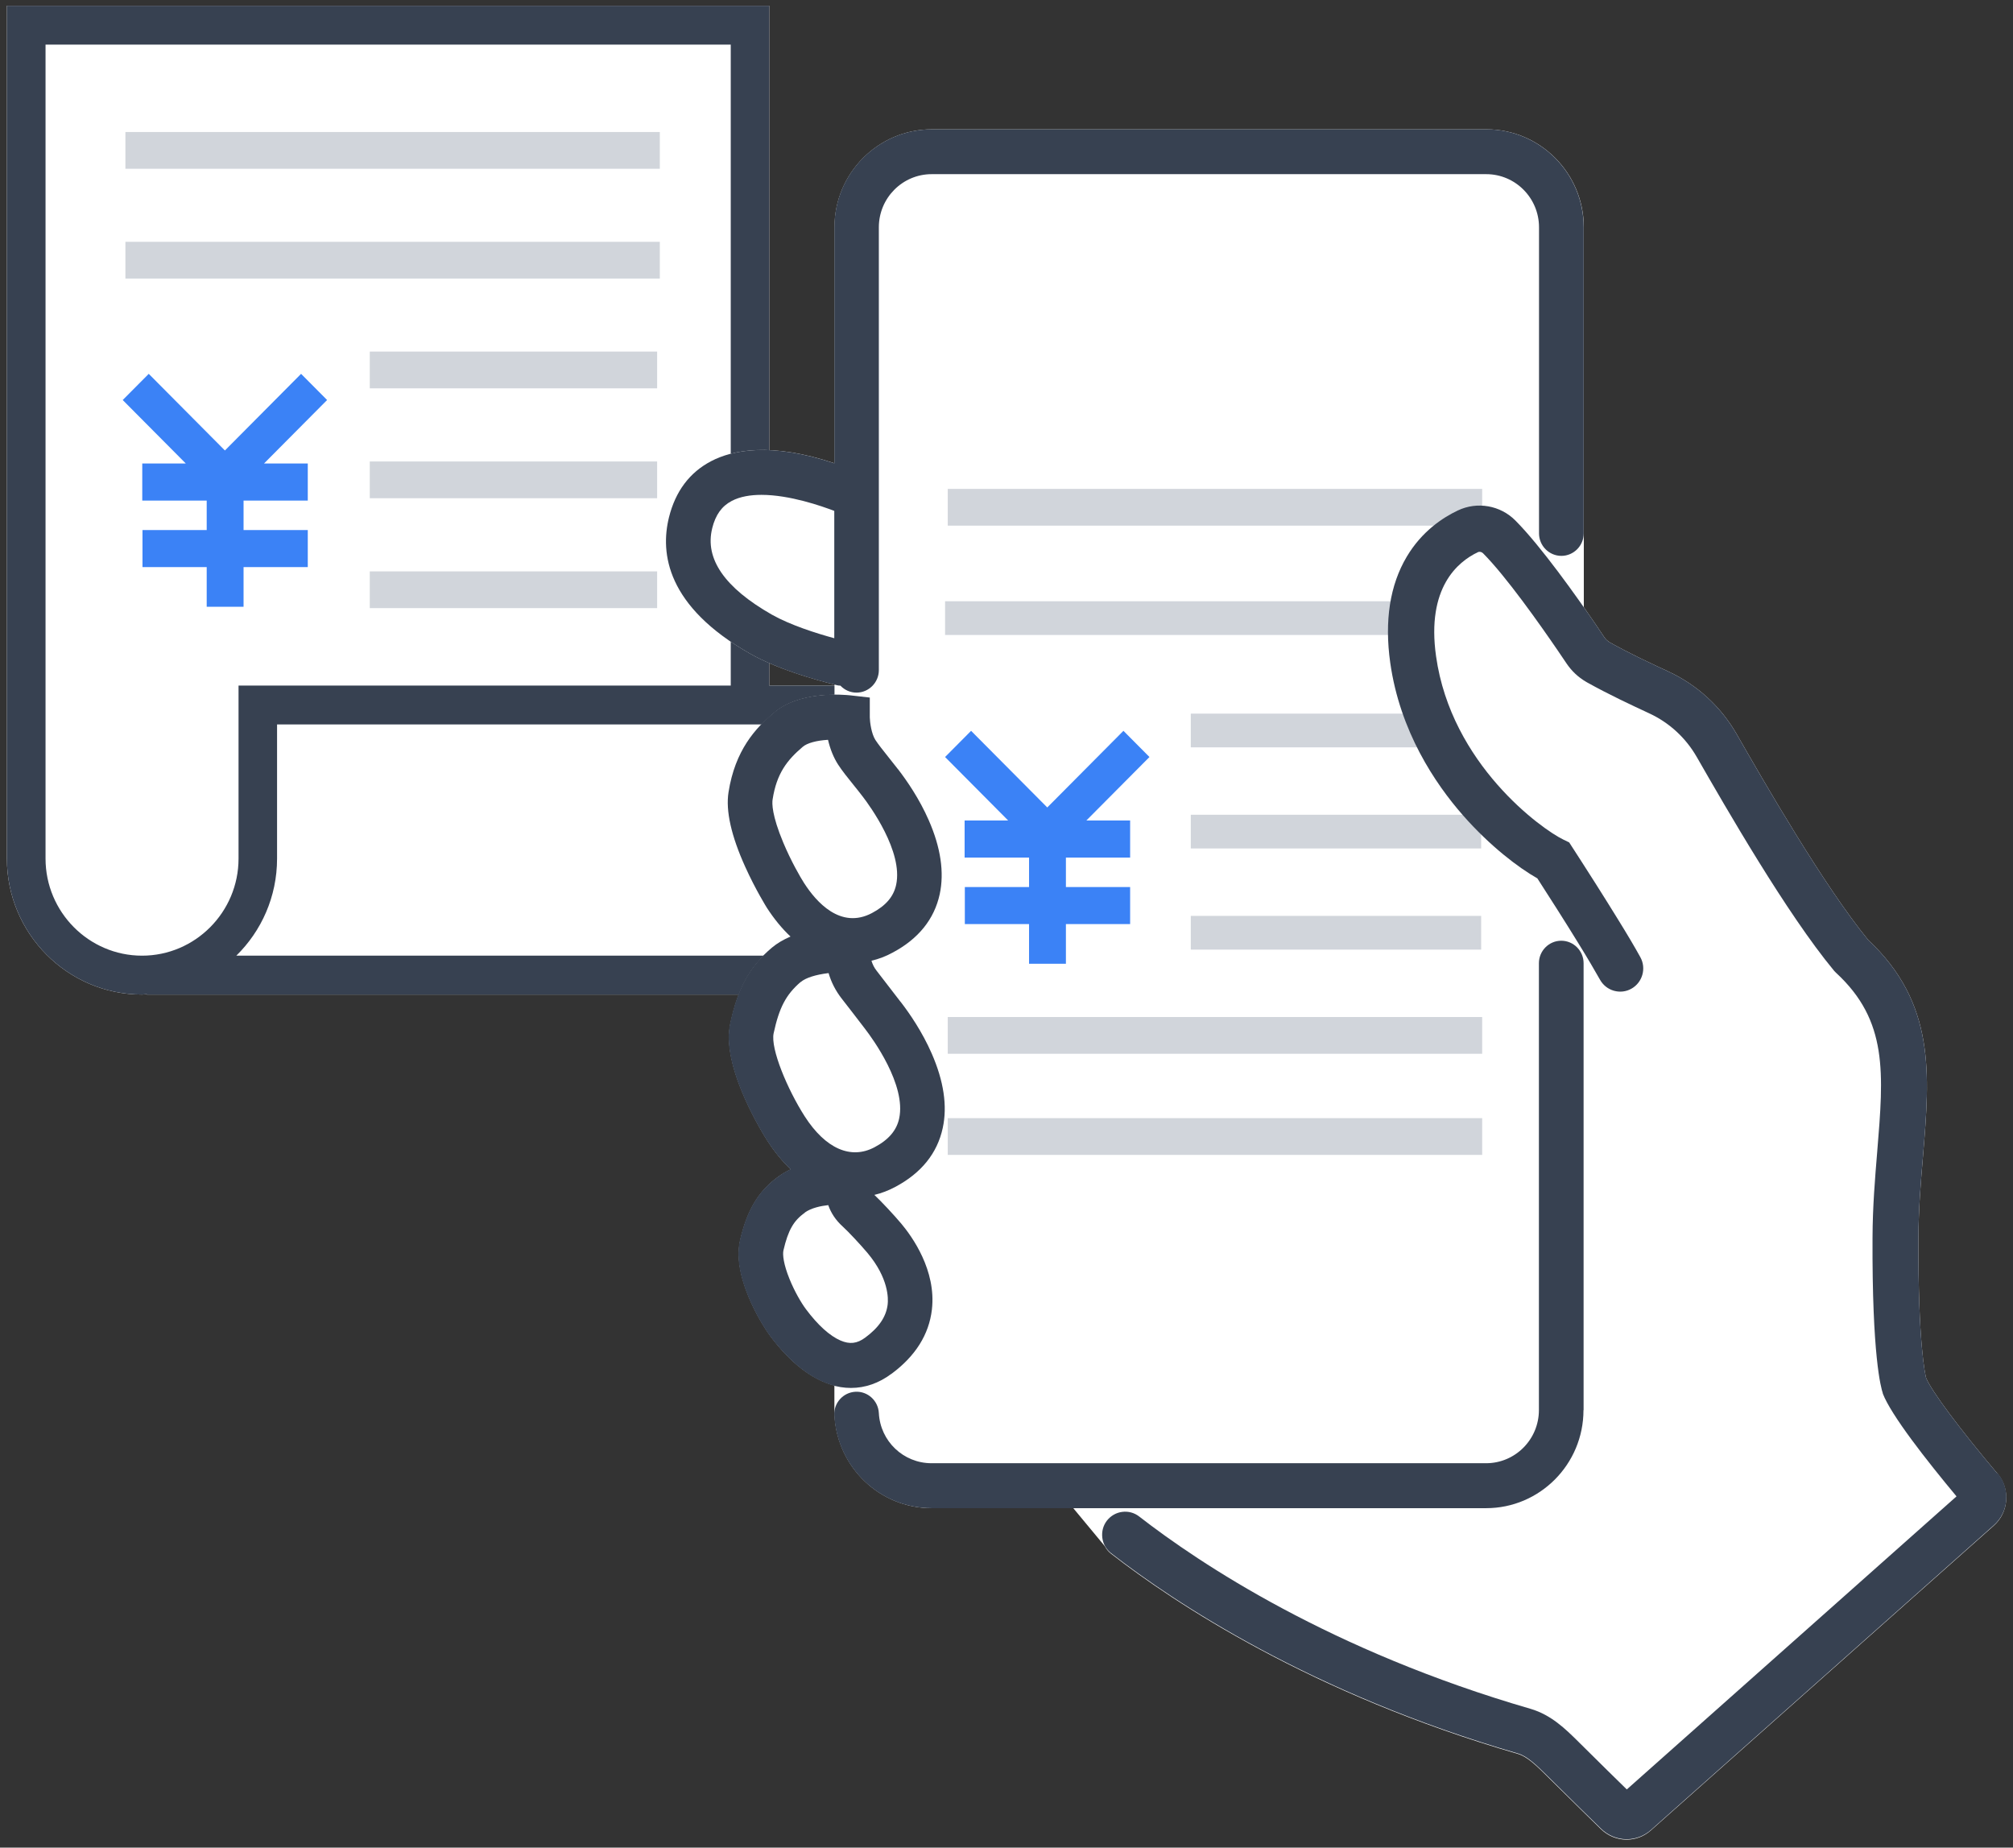
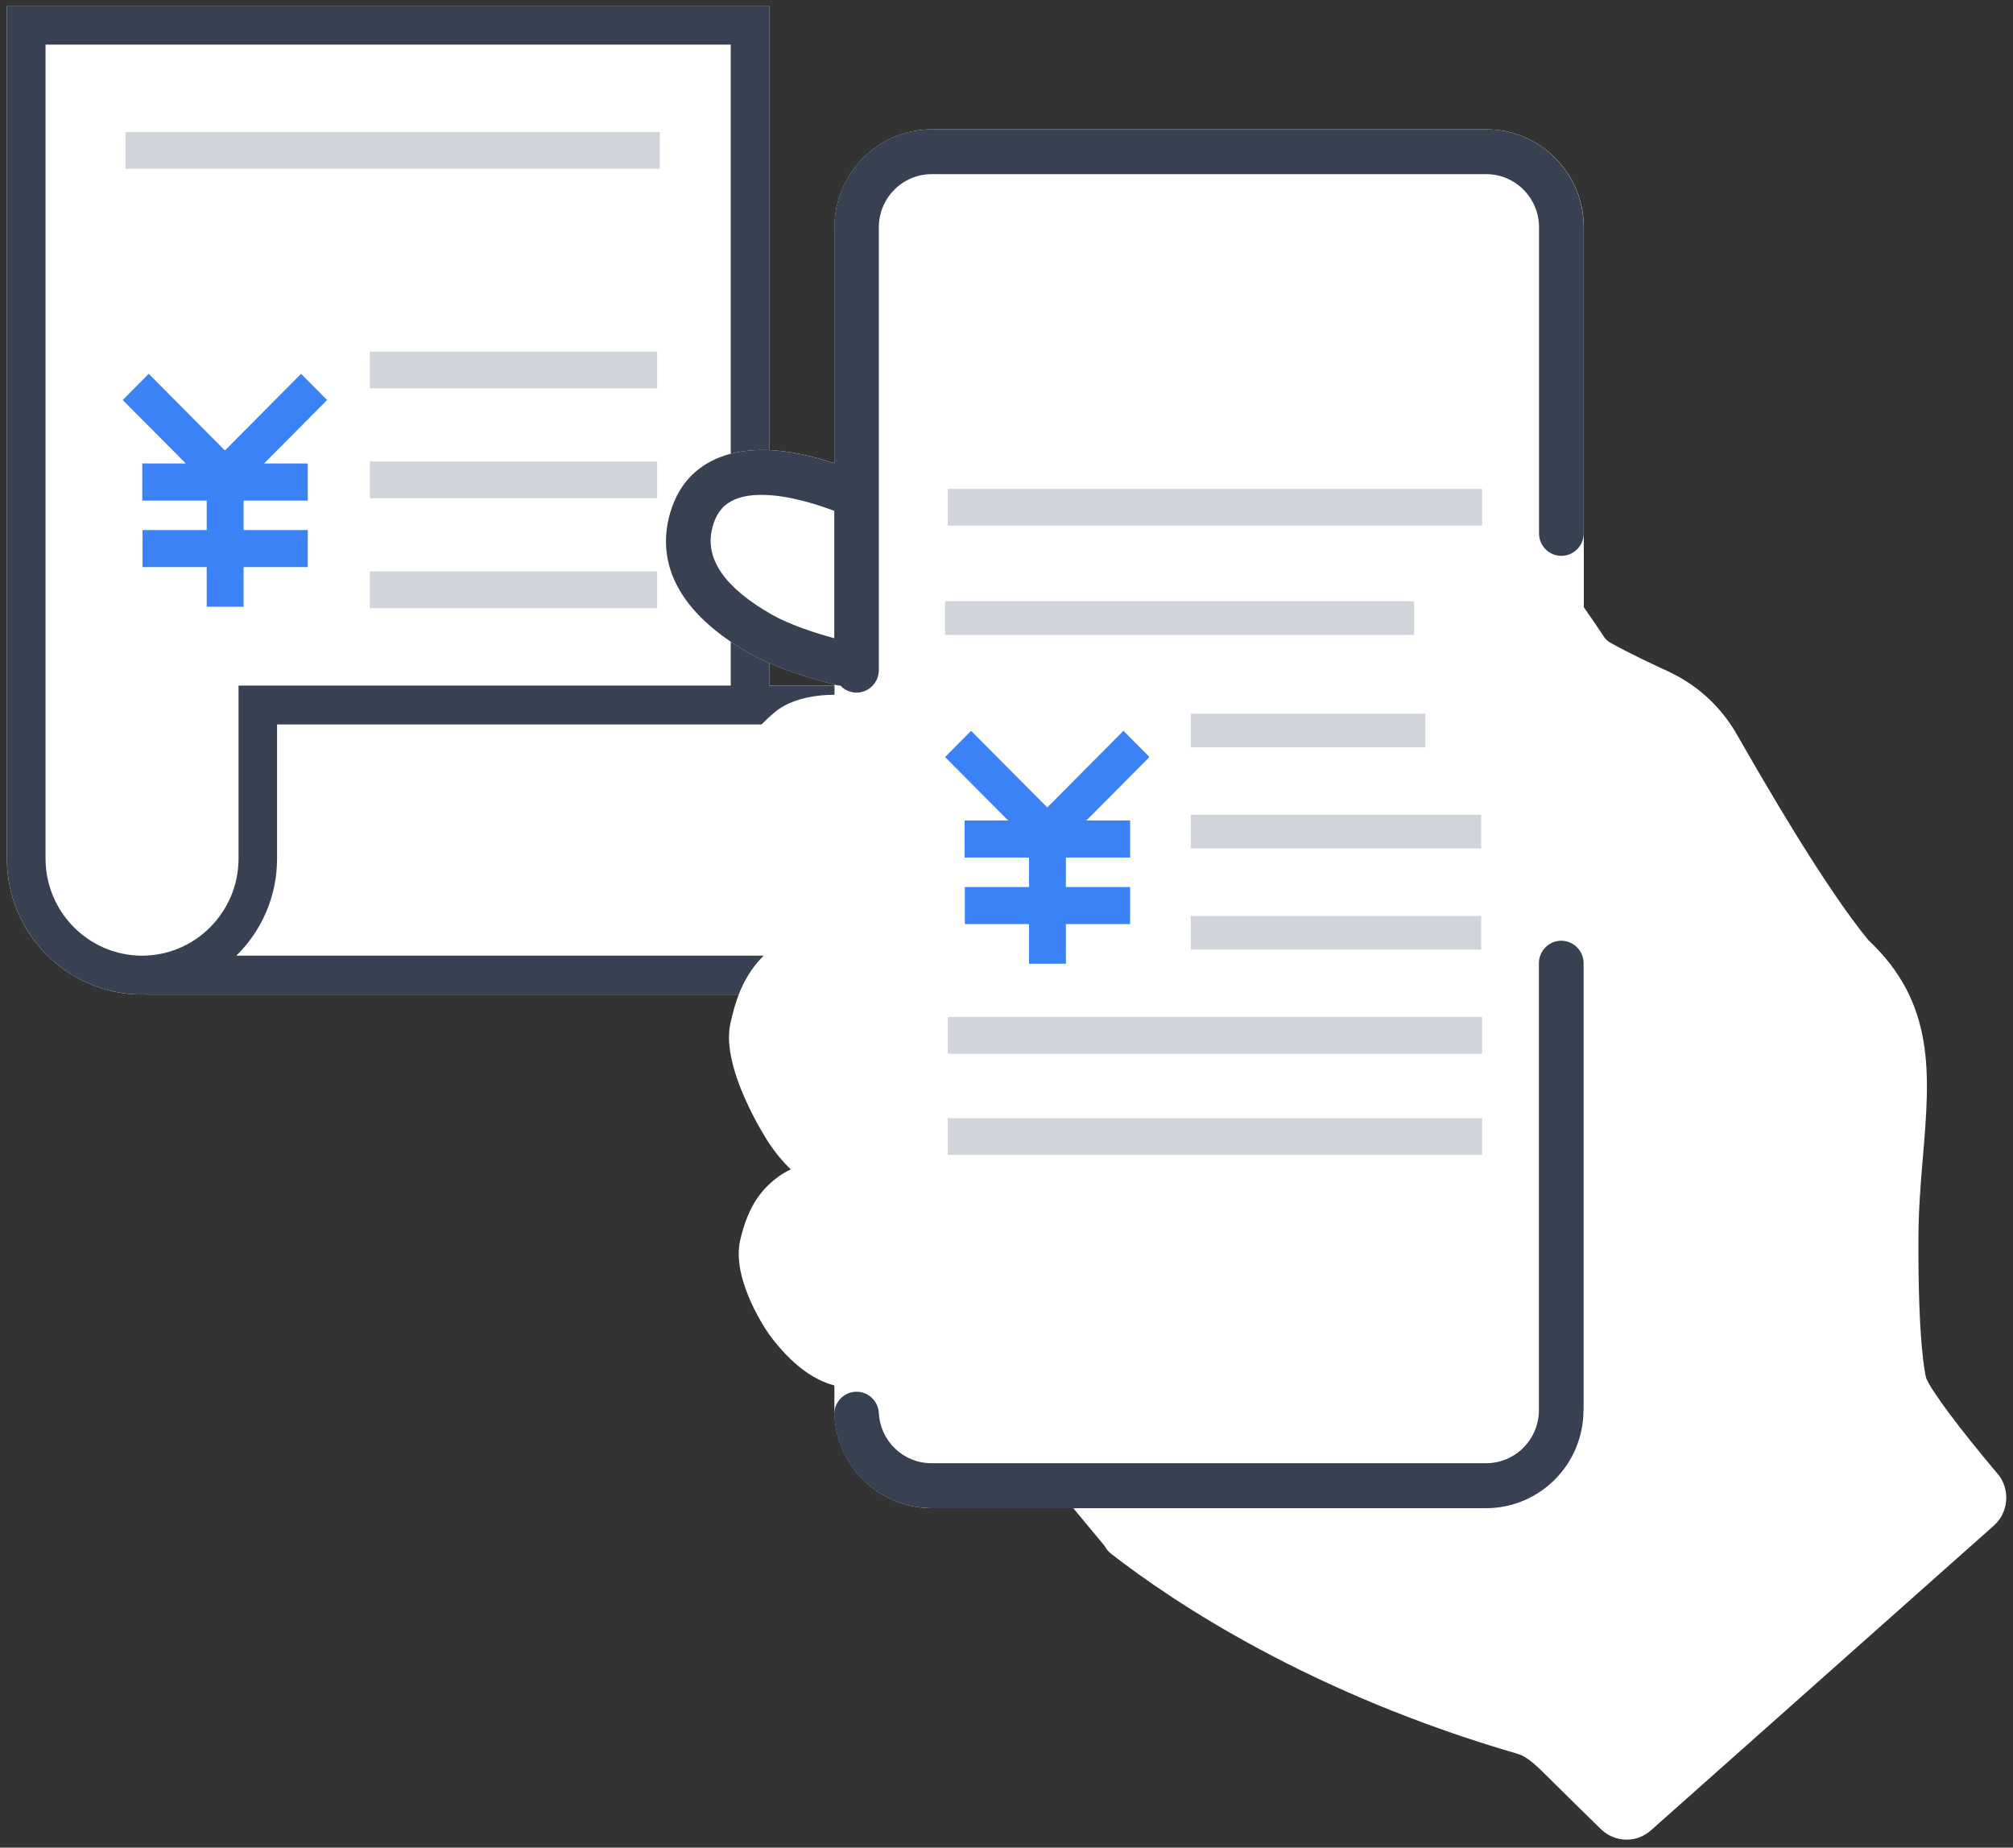
<svg xmlns="http://www.w3.org/2000/svg" width="146" height="134" viewBox="0 0 146 134" fill="none">
  <rect x="0" y="0" width="146" height="134" fill="#333333" stroke="none" />
  <g clip-path="url(#clip0_1561_15782)">
    <path fill-rule="evenodd" clip-rule="evenodd" d="M55.794 0.415V49.72H72.595V62.27C72.595 67.714 68.204 72.131 62.793 72.131H10.65V72.106C10.528 72.106 10.415 72.131 10.302 72.131C4.899 72.131 0.5 67.706 0.5 62.27V0.415H55.794Z" fill="white" />
    <path fill-rule="evenodd" clip-rule="evenodd" d="M55.794 0.415V49.72H72.595V62.27C72.595 67.714 68.204 72.131 62.793 72.131H10.65V72.106C10.528 72.106 10.415 72.131 10.302 72.131C4.899 72.131 0.5 67.706 0.5 62.27V0.415H55.794ZM62.793 69.311C66.657 69.311 69.792 66.157 69.792 62.27V52.539H20.095V62.27C20.095 65.032 18.961 67.526 17.139 69.311H62.793ZM3.303 62.27C3.303 66.149 6.446 69.311 10.302 69.311C14.158 69.311 17.301 66.149 17.301 62.27V49.72H53V3.235H3.303V62.27Z" fill="#374151" />
    <path d="M9.095 9.575H47.856V12.24H9.095V9.575Z" fill="#D1D5DB" />
-     <path d="M9.095 17.537H47.856V20.202H9.095V17.537Z" fill="#D1D5DB" />
    <path d="M47.661 28.164H26.819V25.499H47.661V28.164Z" fill="#D1D5DB" />
    <path d="M47.661 36.134H26.819V33.469H47.661V36.134Z" fill="#D1D5DB" />
    <path d="M47.661 44.104H26.819V41.44H47.661V44.104Z" fill="#D1D5DB" />
    <path d="M10.318 36.305V33.616H13.477L8.9 29.012L10.788 27.113L16.312 32.671L21.837 27.113L23.724 29.012L19.148 33.616H22.323V36.305H17.665V38.441H22.323V41.13H17.665V44.007H14.992V41.13H10.334V38.441H14.992V36.305H10.326H10.318Z" fill="#3B82F6" />
    <path d="M144.868 106.872C142.114 103.604 140.097 100.898 139.7 99.945C139.627 99.676 139.109 97.41 139.141 89.799C139.149 87.688 139.311 85.732 139.473 83.833C139.967 77.892 140.389 72.758 135.504 68.178C132.28 64.25 127.849 56.549 125.962 53.248C124.811 51.243 123.094 49.671 121.004 48.701C119.756 48.122 118.209 47.405 116.743 46.582L116.711 46.557C116.581 46.476 116.468 46.37 116.379 46.248C116.208 45.995 115.982 45.661 115.722 45.27C115.479 44.911 115.18 44.487 114.872 44.039V16.486C114.872 12.566 111.705 9.379 107.808 9.379H67.589C63.693 9.379 60.525 12.566 60.525 16.486V33.6C55.892 32.051 53.121 32.646 51.59 33.445C50.027 34.26 48.998 35.629 48.528 37.52C47.88 40.136 48.366 43.974 54.401 47.405C56.345 48.505 59.01 49.271 60.525 49.646V50.388C60.225 50.388 59.885 50.404 59.521 50.437C58.095 50.583 56.969 50.999 56.167 51.675C54.806 52.833 53.34 54.422 52.862 57.47C52.651 58.806 53.056 60.623 54.069 62.865C54.822 64.535 55.633 65.823 55.641 65.839C56.167 66.654 56.742 67.355 57.358 67.934C56.839 68.154 56.386 68.423 56.005 68.74C54.369 70.126 53.518 71.674 52.967 74.266C52.684 75.611 53.04 77.428 54.029 79.669C54.758 81.315 55.576 82.603 55.673 82.749C56.183 83.54 56.75 84.233 57.358 84.811C57.058 84.95 56.775 85.113 56.523 85.292C55.738 85.846 55.138 86.498 54.677 87.289C54.264 87.998 53.947 88.837 53.688 89.937C53.429 91.054 53.632 92.431 54.296 94.045C54.806 95.275 55.478 96.367 55.892 96.921C57.35 98.869 58.929 100.067 60.517 100.483V102.651H60.525C60.728 106.432 63.822 109.382 67.581 109.382H77.844L80.129 112.137C80.242 112.348 80.388 112.536 80.582 112.683C85.151 116.236 95.066 122.845 110.093 127.205C110.773 127.401 111.47 128.093 112.142 128.753L112.207 128.819C114.175 130.766 115.415 131.981 116.111 132.657C116.613 133.146 117.278 133.423 117.974 133.423C118.622 133.423 119.246 133.187 119.74 132.747L144.593 110.662C145.694 109.7 145.824 108.005 144.884 106.88L144.868 106.872Z" fill="white" />
    <path d="M60.663 49.687C60.76 49.711 60.857 49.728 60.955 49.728C61.254 50.045 61.675 50.233 62.121 50.233C63.012 50.233 63.741 49.499 63.741 48.603V16.486C63.741 14.359 65.458 12.631 67.573 12.631H107.792C109.906 12.631 111.623 14.359 111.623 16.486V38.685C111.623 39.581 112.353 40.315 113.244 40.315C114.135 40.315 114.864 39.581 114.864 38.685V16.486C114.864 12.566 111.696 9.379 107.8 9.379H67.581C63.684 9.379 60.517 12.566 60.517 16.486V33.6C55.883 32.051 53.113 32.646 51.582 33.445C50.019 34.26 48.99 35.629 48.52 37.52C47.872 40.136 48.358 43.974 54.393 47.405C56.402 48.546 59.188 49.328 60.671 49.687H60.663ZM51.655 38.31C51.898 37.34 52.344 36.713 53.073 36.33C53.68 36.012 54.434 35.89 55.227 35.89C57.285 35.89 59.618 36.713 60.468 37.039C60.485 37.039 60.493 37.047 60.509 37.055V46.288C59.197 45.93 57.325 45.335 55.981 44.577C52.562 42.629 51.104 40.527 51.655 38.318V38.31Z" fill="#374151" />
-     <path d="M64.673 99.627C66.398 98.347 67.378 96.783 67.589 94.982C67.921 92.129 66.147 89.676 65.369 88.747C64.826 88.103 63.96 87.174 63.417 86.661C63.935 86.539 64.446 86.343 64.932 86.082C66.819 85.08 67.978 83.646 68.375 81.812C68.723 80.215 68.448 78.397 67.573 76.401C66.884 74.828 65.977 73.508 65.329 72.668L65.305 72.644C64.64 71.772 64 70.949 63.579 70.403C63.409 70.191 63.287 69.946 63.206 69.677C63.733 69.555 64.243 69.36 64.737 69.091C66.609 68.097 67.759 66.67 68.156 64.853C68.496 63.272 68.229 61.463 67.362 59.491C66.682 57.934 65.774 56.622 65.142 55.799L65.118 55.774C64.875 55.457 64.64 55.163 64.405 54.87C64.049 54.422 63.709 53.998 63.49 53.664C63.198 53.207 63.093 52.368 63.085 52.034V50.591L61.643 50.428C61.473 50.412 60.566 50.322 59.496 50.428C58.071 50.575 56.945 50.991 56.143 51.667C54.782 52.824 53.316 54.413 52.838 57.461C52.627 58.798 53.032 60.615 54.045 62.856C54.798 64.527 55.608 65.815 55.616 65.831C56.143 66.646 56.718 67.347 57.334 67.925C56.815 68.145 56.361 68.414 55.981 68.732C54.344 70.118 53.494 71.666 52.943 74.257C52.66 75.602 53.016 77.419 54.004 79.661C54.733 81.307 55.551 82.594 55.649 82.741C56.159 83.532 56.726 84.224 57.334 84.803C57.034 84.942 56.75 85.105 56.499 85.292C55.713 85.846 55.114 86.498 54.652 87.289C54.239 87.998 53.923 88.837 53.664 89.937C53.405 91.054 53.607 92.431 54.272 94.044C54.782 95.275 55.454 96.367 55.867 96.921C57.706 99.366 59.723 100.662 61.716 100.662C62.745 100.662 63.741 100.32 64.656 99.635L64.673 99.627ZM58.071 71.226C58.435 70.916 59.156 70.688 60.096 70.574C60.29 71.242 60.606 71.853 61.035 72.408C61.457 72.945 62.089 73.769 62.745 74.624L62.769 74.657C63.271 75.309 65.742 78.683 65.215 81.119C65.029 81.983 64.446 82.668 63.425 83.206C61.708 84.118 59.869 83.303 58.37 80.973C57.115 79.017 55.875 76.059 56.11 74.942C56.515 73.068 57.01 72.13 58.071 71.218V71.226ZM58.37 87.941C58.84 87.606 59.537 87.46 60.072 87.403C60.274 87.981 60.614 88.495 61.117 88.951C61.546 89.342 62.396 90.255 62.907 90.858C64.462 92.708 64.43 94.191 64.381 94.607C64.276 95.495 63.749 96.278 62.753 97.011C62.161 97.451 61.627 97.508 60.963 97.223C60.185 96.889 59.318 96.106 58.459 94.957C58.127 94.517 57.625 93.662 57.261 92.757C56.831 91.698 56.75 90.989 56.823 90.679C57.163 89.22 57.56 88.527 58.379 87.949L58.37 87.941ZM58.33 64.062C58.046 63.622 57.366 62.441 56.807 61.104C55.981 59.132 55.989 58.26 56.037 57.975C56.329 56.092 57.09 55.123 58.225 54.161C58.541 53.892 59.213 53.705 60.055 53.656C60.217 54.348 60.46 54.943 60.784 55.449C61.092 55.921 61.481 56.402 61.894 56.915C62.113 57.184 62.34 57.469 62.558 57.755L62.583 57.787C63.077 58.431 65.515 61.764 64.997 64.168C64.81 65.032 64.251 65.684 63.239 66.222C60.955 67.428 59.189 65.391 58.338 64.071L58.33 64.062Z" fill="#374151" />
    <path d="M114.856 102.268V69.857C114.856 68.96 114.127 68.227 113.235 68.227C112.344 68.227 111.615 68.96 111.615 69.857V102.268C111.615 104.395 109.898 106.122 107.784 106.122H67.564C65.523 106.122 63.846 104.525 63.741 102.479C63.693 101.583 62.931 100.89 62.04 100.939C61.149 100.988 60.46 101.754 60.509 102.651C60.712 106.424 63.806 109.382 67.564 109.382H107.784C111.68 109.382 114.847 106.196 114.847 102.276L114.856 102.268Z" fill="#374151" />
    <path d="M68.739 35.458H107.5V38.123H68.739V35.458Z" fill="#D1D5DB" />
    <path d="M68.739 73.761H107.5V76.426H68.739V73.761Z" fill="#D1D5DB" />
    <path d="M68.739 81.095H107.5V83.76H68.739V81.095Z" fill="#D1D5DB" />
    <path d="M68.545 43.607H102.567V46.052H68.545V43.607Z" fill="#D1D5DB" />
    <path d="M103.377 54.202H86.366V51.757H103.377V54.202Z" fill="#D1D5DB" />
    <path d="M107.427 61.536H86.366V59.091H107.427V61.536Z" fill="#D1D5DB" />
    <path d="M107.427 68.871H86.366V66.426H107.427V68.871Z" fill="#D1D5DB" />
-     <path d="M144.868 106.872C142.114 103.604 140.097 100.899 139.7 99.945C139.635 99.684 139.108 97.419 139.141 89.799C139.149 87.688 139.311 85.732 139.473 83.834C139.967 77.892 140.388 72.758 135.504 68.178C132.28 64.25 127.849 56.549 125.961 53.248C124.811 51.244 123.094 49.671 121.004 48.701C119.756 48.122 118.209 47.405 116.743 46.582L116.71 46.558C116.581 46.476 116.467 46.37 116.378 46.248C116.208 45.995 115.981 45.661 115.722 45.27C114.353 43.265 111.769 39.622 109.914 37.756C108.82 36.648 107.136 36.354 105.734 37.023C104.649 37.536 103.126 38.53 102.032 40.372C100.809 42.426 100.404 45.017 100.833 48.073C101.538 53.045 104.09 56.834 106.107 59.132C108.075 61.373 110.157 62.946 111.502 63.704C111.801 64.169 112.328 64.992 112.936 65.945C113.495 66.825 114.005 67.64 114.45 68.366C115.155 69.507 115.69 70.419 116.046 71.055C116.265 71.446 116.621 71.731 117.051 71.854C117.48 71.976 117.934 71.927 118.322 71.707C119.124 71.259 119.424 70.232 118.97 69.417C118.59 68.724 118.031 67.779 117.294 66.589C116.84 65.856 116.33 65.032 115.755 64.128C114.953 62.857 114.264 61.805 114.078 61.512L113.81 61.096L113.389 60.893C111.826 60.143 105.256 55.432 104.155 47.593C103.45 42.613 105.742 40.739 107.176 40.054C107.306 39.989 107.46 40.022 107.565 40.128C109.234 41.806 111.672 45.262 112.976 47.169C113.235 47.544 113.454 47.87 113.616 48.114C113.981 48.66 114.467 49.117 115.026 49.443C115.058 49.459 115.082 49.475 115.107 49.491C116.702 50.38 118.314 51.13 119.61 51.733C121.069 52.409 122.267 53.509 123.069 54.911C125.184 58.594 129.59 66.263 133.009 70.387L133.041 70.427L133.163 70.55C136.938 74.03 136.622 77.811 136.152 83.524C135.99 85.48 135.82 87.509 135.812 89.75C135.771 98.372 136.427 100.662 136.557 101.045V101.07C137.164 102.643 139.724 105.91 141.903 108.526L117.99 129.78C117.269 129.08 116.151 127.979 114.548 126.39L114.483 126.325C113.559 125.412 112.514 124.377 111.016 123.937C96.524 119.732 87.006 113.392 82.623 109.985C82.267 109.708 81.829 109.594 81.392 109.651C80.947 109.708 80.558 109.936 80.282 110.287C80.007 110.645 79.893 111.085 79.95 111.534C80.007 111.982 80.234 112.373 80.59 112.65C85.159 116.203 95.074 122.813 110.1 127.173C110.781 127.368 111.477 128.061 112.15 128.721L112.215 128.786C114.183 130.734 115.422 131.948 116.119 132.625C116.621 133.114 117.286 133.391 117.982 133.391C118.63 133.391 119.254 133.154 119.748 132.714L144.601 110.629C145.702 109.667 145.832 107.972 144.892 106.848L144.868 106.872Z" fill="#374151" />
    <path d="M69.962 62.197V59.507H73.121L68.545 54.903L70.432 53.004L75.957 58.562L81.481 53.004L83.369 54.903L78.792 59.507H81.967V62.197H77.309V64.332H81.967V67.021H77.309V69.898H74.636V67.021H69.978V64.332H74.636V62.197H69.97H69.962Z" fill="#3B82F6" />
  </g>
  <defs>
    <clipPath id="clip0_1561_15782">
      <rect width="145" height="133" fill="white" transform="translate(0.5 0.415)" />
    </clipPath>
  </defs>
</svg>